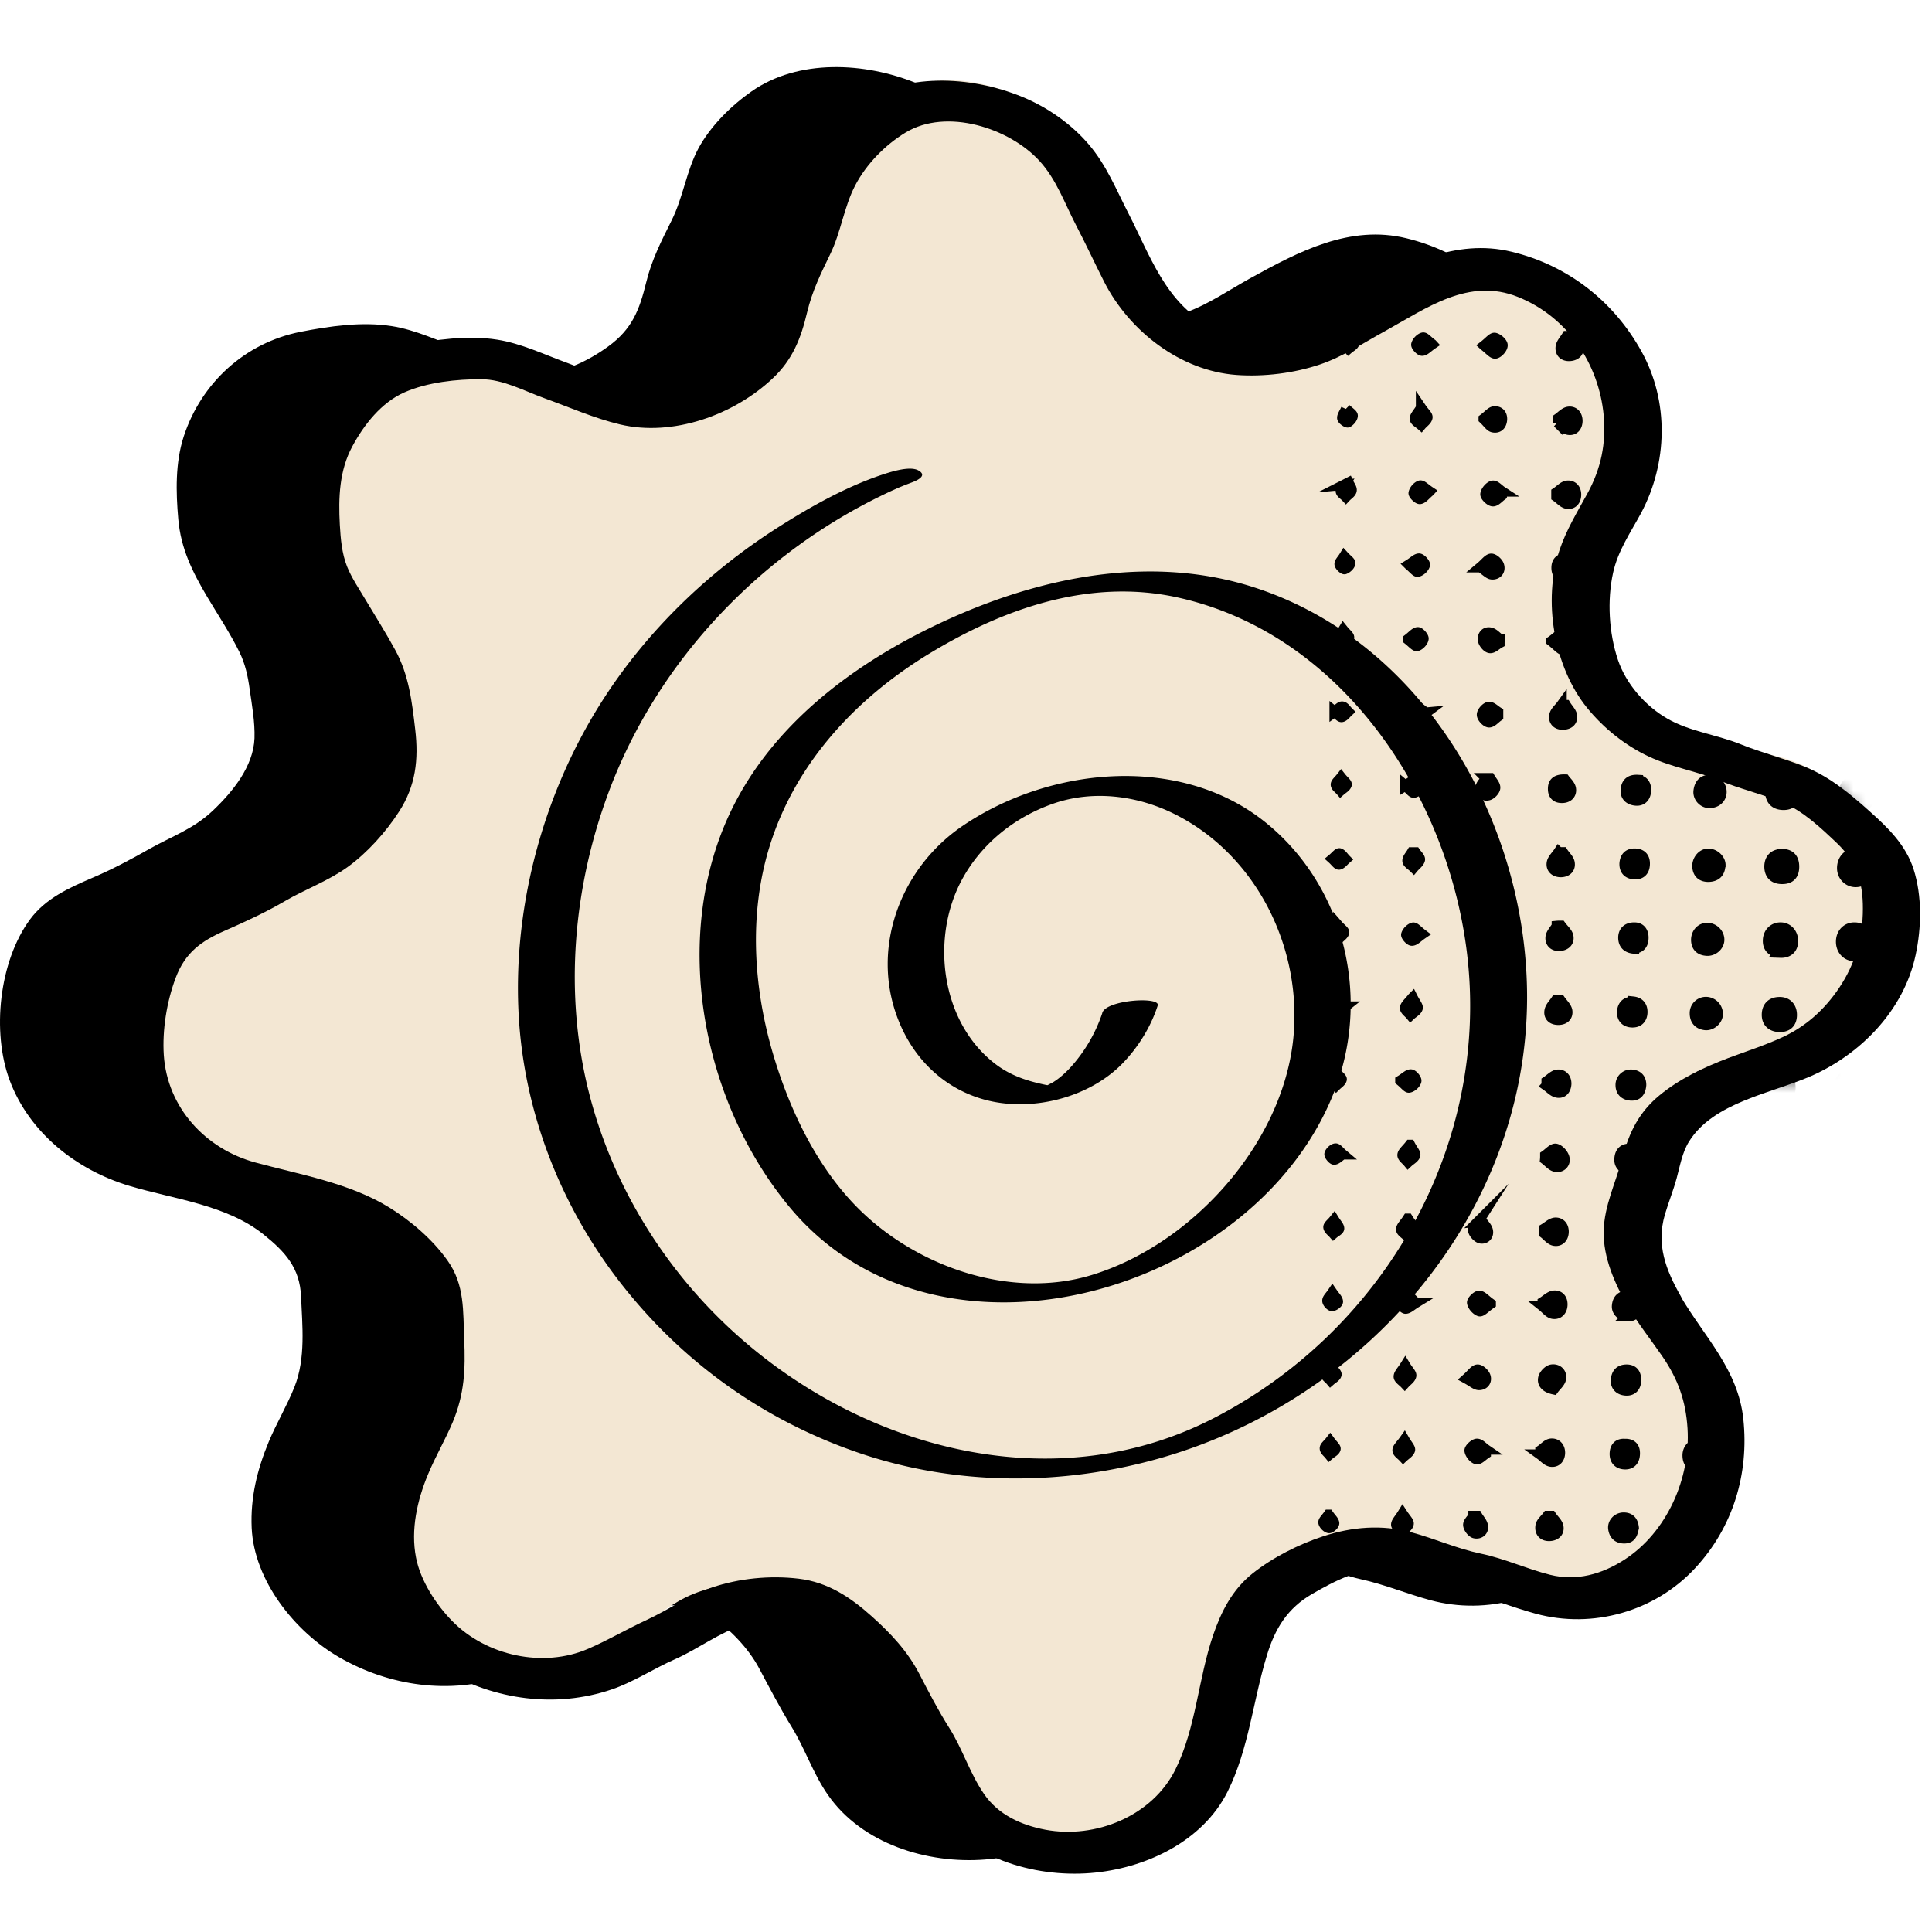
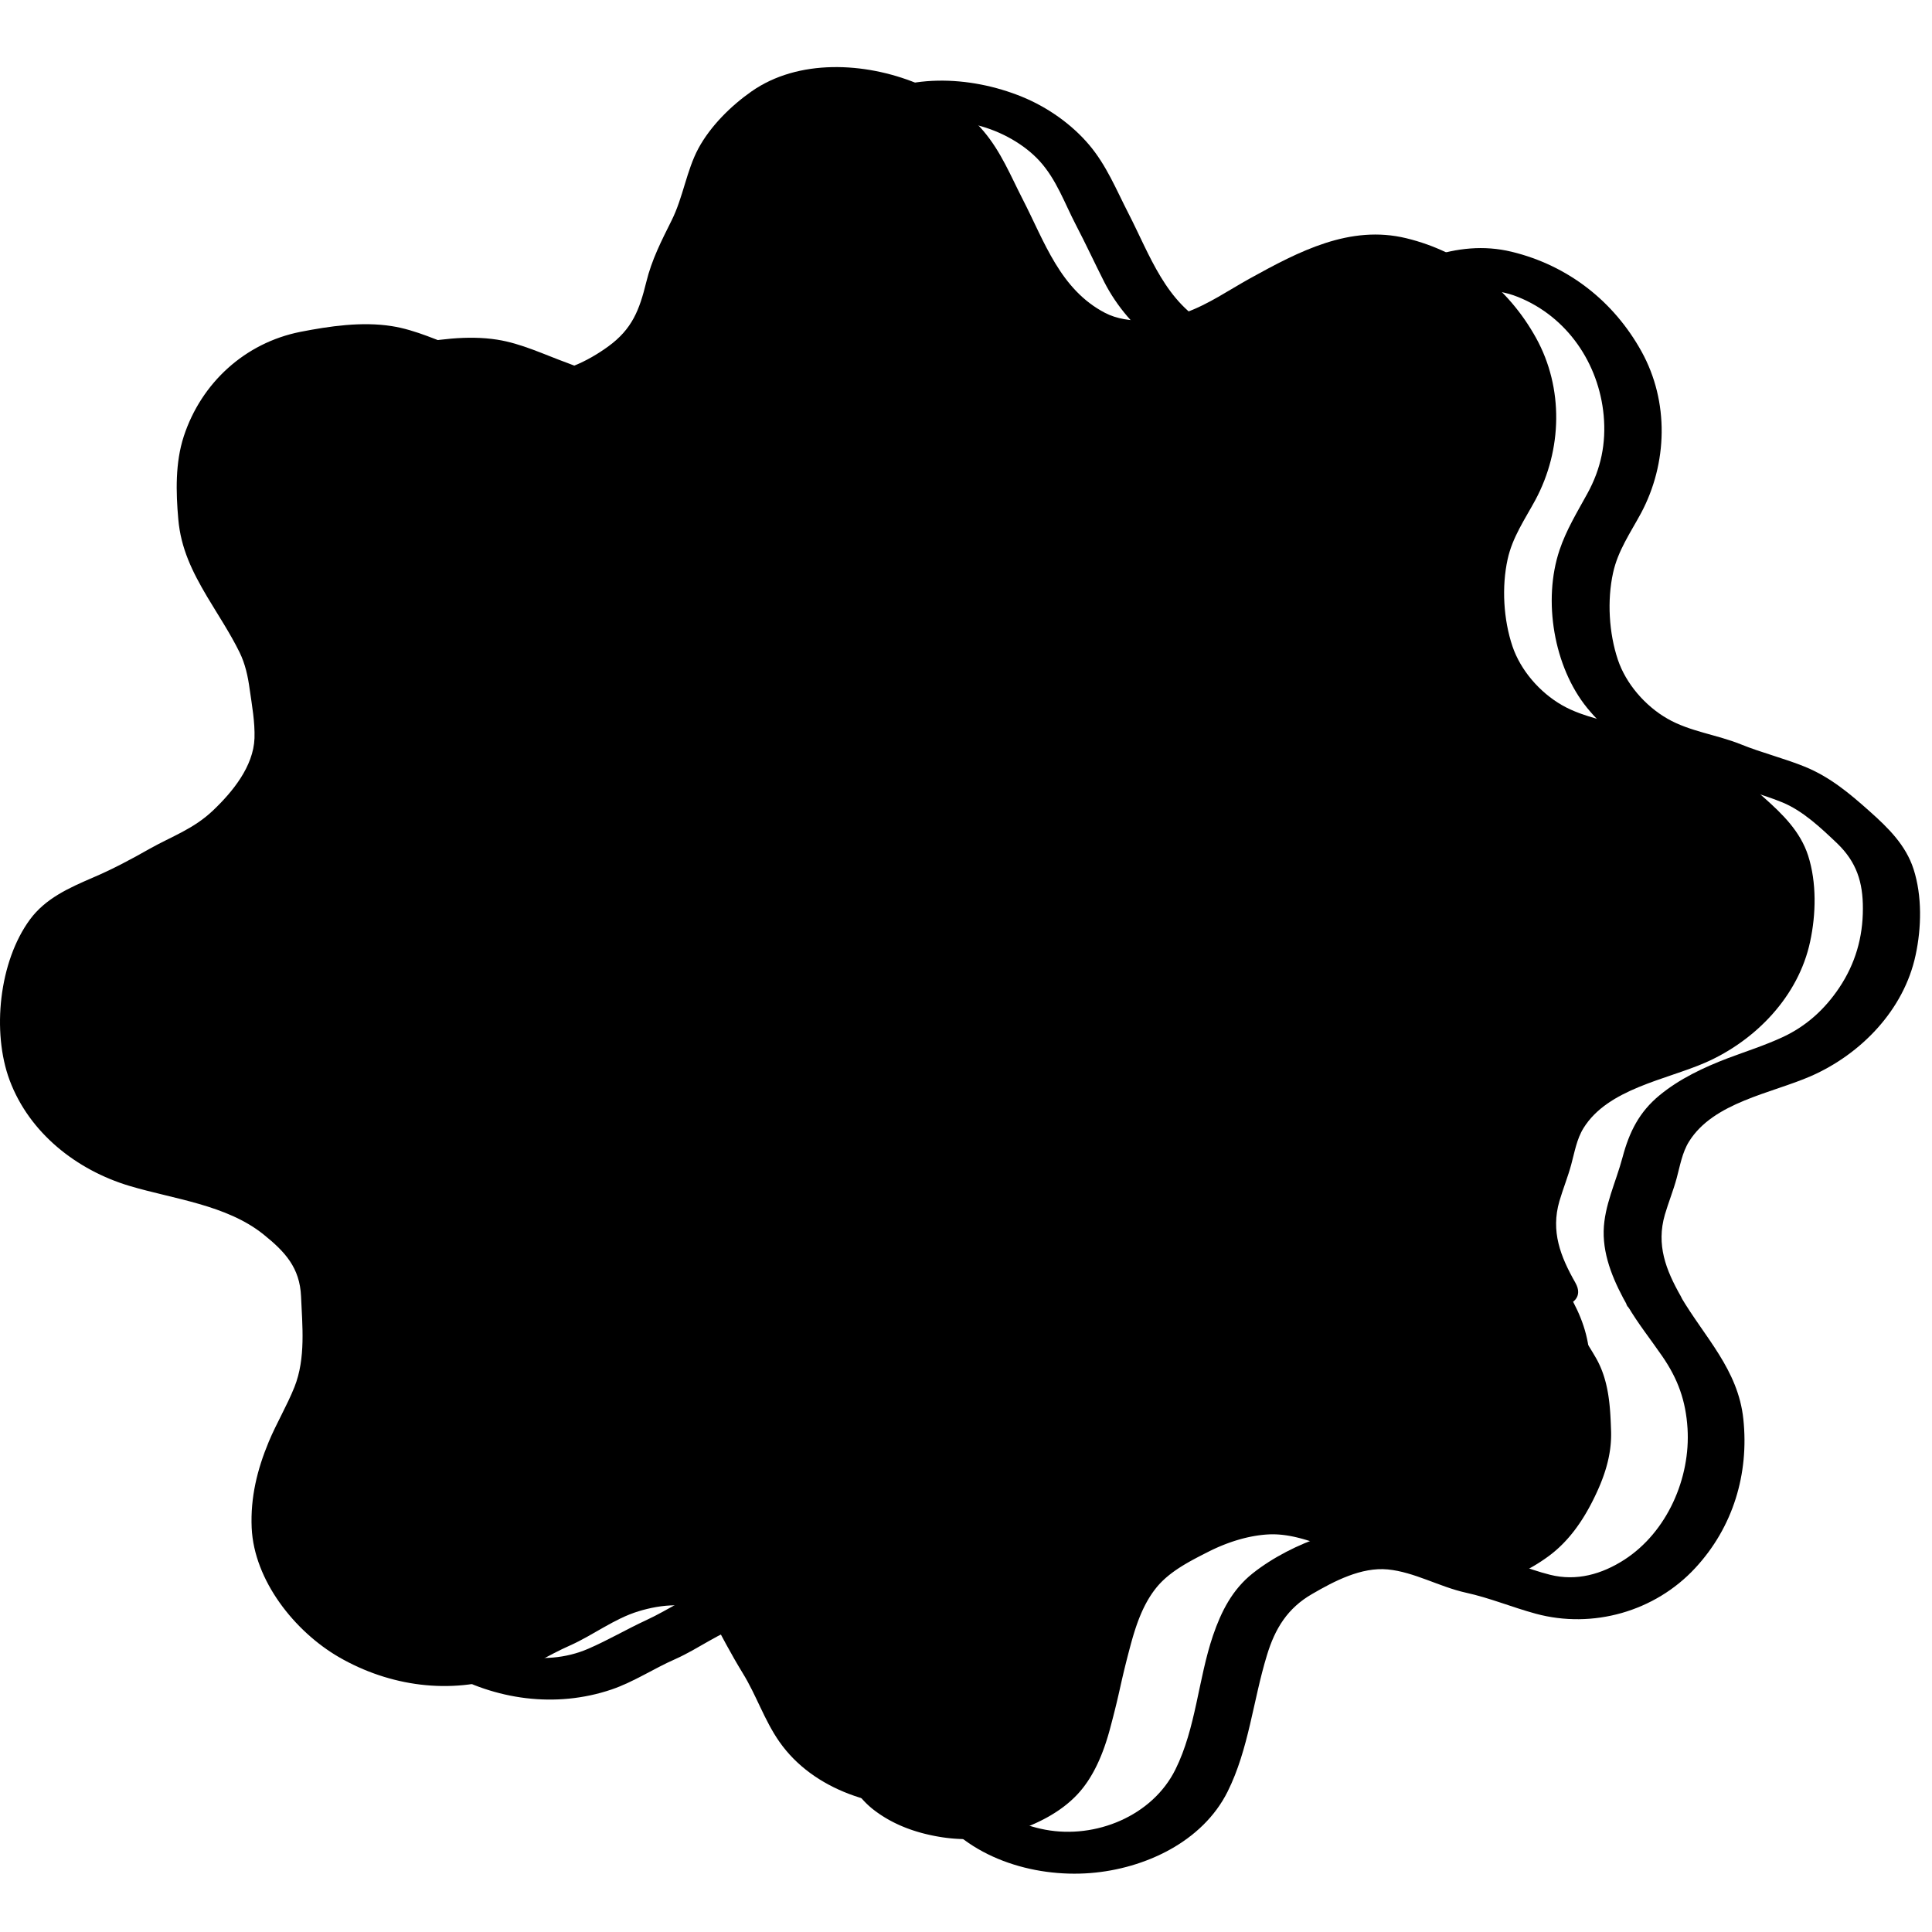
<svg xmlns="http://www.w3.org/2000/svg" width="160" height="160" fill="none">
  <path fill="#000" d="M128.265 106.63c1.756 3.022 2.144 2.789 3.9 5.822 1.1 1.911 1.189 4.1 1.256 6.011.077 2.089-.589 3.967-1.489 5.767s-2.067 3.466-3.711 4.666c-1.645 1.2-3.489 2.056-5.556 2.323-1.9.244-3.822-.289-5.878-1.078-3.266-1.245-3.466-.711-6.733-1.956-1.678-.633-3.333-1.2-5.011-1.111s-3.434.656-4.967 1.434-3.222 1.622-4.322 2.988c-1.1 1.367-1.678 3.078-2.145 4.823-.9 3.377-.766 3.411-1.666 6.789-.567 2.133-1.39 4.066-2.7 5.477-1.422 1.523-3.356 2.467-5.267 3.1-1.911.634-4.011.778-6.033.456s-3.967-1-5.611-2.278c-1.511-1.178-2.445-2.978-3.345-4.989-1.433-3.189-1.966-2.944-3.4-6.133-.733-1.645-1.655-3.022-2.9-4.145s-2.6-2.533-4.233-3.055-3.489-.211-5.233-.033c-1.745.177-3.145.933-4.7 1.833-3.023 1.755-3.223 1.4-6.256 3.144-1.911 1.1-3.889 1.3-5.811 1.367-2.089.078-3.967-.311-5.767-1.211s-3.544-2.011-4.744-3.667-2.434-3.489-2.69-5.555c-.244-1.9 0-4.156.79-6.223 1.244-3.266 1.622-3.122 2.866-6.388.634-1.678.5-3.367.4-5.045s.156-3.611-.622-5.144c-.778-1.534-2.233-2.678-3.589-3.778s-2.833-1.789-4.566-2.256c-3.378-.9-3.356-.966-6.734-1.866-2.133-.567-4.022-1.511-5.422-2.822-1.522-1.423-2.833-3.212-3.455-5.123-.623-1.91-.6-4.155-.278-6.166s.866-4.167 2.144-5.812c1.178-1.51 3.278-2.188 5.29-3.088 3.188-1.434 3.032-1.778 6.21-3.212 1.645-.733 2.945-1.855 4.067-3.1 1.122-1.244 2.255-2.7 2.778-4.333.522-1.633.166-3.378-.023-5.111s-.444-3.289-1.344-4.844c-1.756-3.023-1.789-3-3.544-6.023-1.1-1.91-1.178-4.01-1.245-5.922-.078-2.089.167-4.078 1.067-5.878s2.21-3.466 3.866-4.666 3.623-1.545 5.69-1.811c1.9-.245 3.944-.59 6.01.2 3.267 1.244 3.29 1.177 6.556 2.422 1.678.633 3.333 1.244 5.011 1.144s3.456-.655 4.978-1.433 3.011-1.811 4.111-3.178 1.267-3.089 1.733-4.822c.9-3.378 1.778-3.144 2.678-6.522.567-2.134 1.289-3.9 2.589-5.3 1.422-1.523 2.967-3 4.878-3.623 1.91-.622 4.089-.433 6.1-.122s3.833 1.1 5.489 2.378c1.51 1.178 2.766 2.711 3.677 4.722 1.434 3.19 1.656 3.09 3.09 6.267.733 1.644 1.655 3.111 2.9 4.222s2.8 2.167 4.433 2.7 3.4.289 5.144.1 3.178-.744 4.745-1.644c3.022-1.756 3.055-1.69 6.088-3.434 1.912-1.1 4.012-1.733 5.923-1.81 2.089-.078 4.111.744 5.911 1.655 1.8.91 3.166 2.444 4.366 4.089 1.2 1.644 2.045 3.378 2.3 5.455.245 1.9.389 3.978-.388 6.045-1.245 3.266-1.845 3.033-3.089 6.3-.634 1.678-.656 3.578-.556 5.255s.445 3.59 1.233 5.111c.789 1.523 2.112 2.845 3.467 3.934 1.356 1.089 2.967 1.633 4.711 2.089 3.378.9 3.245 1.377 6.622 2.277 2.134.567 3.712 1.534 5.112 2.845 1.522 1.422 3.333 2.744 3.966 4.644.634 1.9.578 4.19.256 6.2-.322 2.011-1.334 3.856-2.611 5.5a12.5 12.5 0 0 1-4.745 3.734c-3.189 1.433-3.322 1.144-6.5 2.577-1.644.734-3.233 1.778-4.355 3.023-1.123 1.244-1.367 3.233-1.889 4.866-.522 1.634-1.289 3.3-1.111 5.034s.922 3.322 1.822 4.877z" />
-   <path fill="#000" d="M126.076 107.052c.856 1.455 1.889 2.744 2.844 4.133 1.312 1.9 1.956 3.7 2.1 5.989.256 4.111-1.688 8.578-5.222 10.867-1.878 1.211-3.966 1.8-6.155 1.255-1.945-.489-3.767-1.344-5.745-1.755s-3.811-1.245-5.755-1.767c-2.434-.655-4.923-.455-7.3.333-2.034.667-4.167 1.745-5.845 3.078-1.678 1.334-2.6 3.156-3.278 5.145-1.222 3.6-1.41 7.666-3.11 11.089-1.912 3.855-6.612 5.766-10.767 4.988-2.011-.377-3.911-1.244-5.09-2.966-1.177-1.722-1.766-3.711-2.866-5.456-.922-1.455-1.678-2.922-2.478-4.466-.989-1.912-2.377-3.378-3.966-4.8-1.767-1.578-3.622-2.812-6.023-3.1s-4.955-.023-7.144.711c-1.956.655-3.633 1.866-5.489 2.722-1.611.744-3.178 1.667-4.8 2.367-3.722 1.622-8.444.588-11.266-2.289-1.345-1.367-2.634-3.356-3-5.256-.456-2.311.1-4.755.988-6.889.611-1.478 1.434-2.866 2.056-4.344.967-2.322 1.055-4.367.944-6.845-.1-2.344.056-4.511-1.377-6.522-1.223-1.733-3.034-3.289-4.834-4.4-3.266-2.022-7.389-2.722-11.077-3.722-4.134-1.122-7.3-4.544-7.59-8.9-.133-2.089.245-4.411.978-6.378.79-2.111 2.123-3.066 4.111-3.933 1.7-.745 3.356-1.511 4.956-2.445 1.7-.989 3.589-1.666 5.189-2.822 1.6-1.155 3.156-2.878 4.255-4.589 1.378-2.133 1.623-4.31 1.334-6.789-.267-2.3-.522-4.522-1.656-6.588-.766-1.412-1.633-2.778-2.455-4.156-.534-.9-1.145-1.789-1.534-2.756-.433-1.088-.533-2.31-.6-3.466-.122-2.222-.044-4.5 1.045-6.5.966-1.79 2.389-3.611 4.3-4.456 1.91-.844 4.344-1.1 6.378-1.089 1.788 0 3.566.978 5.233 1.578 2.067.745 4.111 1.656 6.255 2.167 4.378 1.033 9.423-.778 12.645-3.823 1.644-1.544 2.333-3.31 2.844-5.466.434-1.8 1.134-3.2 1.923-4.834.877-1.81 1.122-3.855 2.044-5.644s2.5-3.389 4.189-4.411c3.4-2.056 8.611-.378 11.111 2.378 1.389 1.533 2.056 3.477 3 5.289.811 1.555 1.544 3.144 2.333 4.7 2.078 4.077 6.3 7.366 10.945 7.71 2.278.167 4.8-.144 6.955-.877 1.9-.645 3.589-1.789 5.345-2.744 3.478-1.923 6.944-4.478 11.033-2.834 4.089 1.645 6.689 5.522 7.089 9.8.211 2.322-.222 4.422-1.344 6.467-.845 1.544-1.745 3-2.312 4.689-1.4 4.166-.477 9.678 2.289 13.078 1.367 1.677 3.134 3.1 5.1 4.022 1.967.922 3.956 1.2 5.867 1.989 1.7.7 3.5 1.11 5.2 1.81s3.178 2.1 4.544 3.4c1.589 1.534 2.134 3.2 2.123 5.412 0 2.378-.634 4.555-1.956 6.533-1.2 1.789-2.733 3.189-4.7 4.1-1.467.678-3 1.167-4.511 1.733-2.011.767-4.022 1.712-5.689 3.09s-2.489 3.022-3.044 5.11c-.556 2.09-1.523 4.012-1.567 6.123-.044 2.222.922 4.344 2 6.244s5.7 1.467 4.389-.844c-1.245-2.189-2.045-4.256-1.322-6.756.3-1.022.7-2 .977-3.022.278-1.022.456-2.122 1.023-3.033 2.022-3.256 6.822-3.99 10.1-5.423 4.144-1.822 7.7-5.477 8.666-10.022.489-2.267.545-4.889-.166-7.111-.645-2-2.1-3.422-3.634-4.789-1.655-1.478-3.266-2.833-5.344-3.689-1.745-.71-3.578-1.155-5.333-1.866-1.978-.8-4.223-1.056-6.078-2.123-1.856-1.066-3.434-2.9-4.1-4.877-.745-2.212-.9-4.923-.4-7.2.4-1.834 1.433-3.312 2.311-4.934 2.211-4.133 2.344-9.244.044-13.4-2.3-4.155-6.077-7.122-10.744-8.255s-8.878 1.078-12.978 3.344c-1.722.956-3.422 2.133-5.278 2.8-2.01.722-4.755 1.045-6.7.034-3.71-1.934-5-5.878-6.8-9.378-1.01-1.967-1.8-3.945-3.244-5.656s-3.467-3.133-5.578-3.989c-4.255-1.733-9.778-2.033-13.655.69-1.7 1.188-3.4 2.877-4.39 4.71-.988 1.834-1.266 4.056-2.221 5.967-.845 1.7-1.645 3.244-2.1 5.111-.567 2.311-1.167 3.889-3.156 5.333-1.678 1.223-4.022 2.378-6.145 2.2s-4.055-1.266-5.955-1.955-3.822-1.622-5.822-1.933c-2.467-.39-5.145 0-7.578.477-4.567.911-8.189 4.211-9.644 8.645-.712 2.177-.656 4.61-.456 6.866.211 2.434 1.167 4.356 2.389 6.423.9 1.51 1.9 3.01 2.678 4.589.477.966.7 2 .844 3.066.189 1.322.445 2.733.4 4.067-.089 2.333-1.811 4.433-3.433 5.978-1.623 1.544-3.423 2.144-5.256 3.177-1.544.878-3.089 1.7-4.733 2.4-1.934.834-3.878 1.7-5.167 3.445C-.08 79.619-.69 85.474.798 89.463c1.634 4.367 5.545 7.433 9.911 8.745 3.678 1.1 8.045 1.566 11.1 4.011 1.8 1.444 3.023 2.766 3.123 5.155s.4 5.111-.545 7.489c-.622 1.556-1.489 3-2.133 4.544-.956 2.3-1.522 4.612-1.411 7.123.2 4.366 3.566 8.589 7.233 10.711 4.178 2.411 9.2 3.122 13.833 1.555 1.834-.622 3.511-1.744 5.29-2.522 1.922-.855 3.666-2.222 5.677-2.833 1.845-.567 4.356-.867 5.978.333s3.1 2.667 4.033 4.422c.867 1.634 1.689 3.211 2.656 4.789 1.133 1.834 1.789 3.9 3.033 5.678 2.822 4.044 8.233 5.711 13 5.333 4.478-.355 9.278-2.577 11.356-6.744 1.755-3.522 2.11-7.556 3.255-11.289.667-2.211 1.711-3.911 3.745-5.078 1.833-1.066 4.077-2.244 6.266-2.033s4.289 1.444 6.456 1.922c1.989.433 3.833 1.211 5.8 1.745 4.711 1.277 9.866-.178 13.2-3.778 3.144-3.389 4.466-7.811 3.989-12.345-.434-4.1-3.2-6.766-5.189-10.144-.589-1.011-1.967-1.478-3.089-1.245-.933.2-1.9 1.078-1.3 2.1z" />
-   <path fill="#F3E7D3" d="M136.943 107.785c1.755 3.022 3.333 2.1 5.089 5.134 2.922 5.044.144 11.211-3.012 14.922-3.155 3.711-7.766 4.744-13.211 2.678-3.266-1.245-3.555-.489-6.822-1.723-6.867-2.6-14.544 1.623-16.433 8.711-.9 3.378-2.234 3.023-3.134 6.401-1.5 5.633-4.766 10.022-9.61 10.411-4.845.389-9.612-3.034-12-8.356-1.434-3.189-1.745-3.044-3.178-6.233-3.012-6.7-12.09-10.8-18.445-7.122-3.022 1.755-2.478 2.688-5.5 4.433-5.044 2.922-10.133 2.367-13.833-.778s-6.567-8.656-4.5-14.1c1.244-3.267 2.066-2.955 3.3-6.222 2.6-6.867-1.222-14.522-8.311-16.411-3.378-.9-3.5-.434-6.878-1.334-5.633-1.5-7.367-6.633-7.756-11.466-.389-4.834.234-10.756 5.545-13.145 3.189-1.433 3.355-1.066 6.533-2.5 6.7-3.01 10.978-11.377 7.3-17.733-1.755-3.022-3.555-1.978-5.3-5-2.922-5.044-2.689-11.8.456-15.5s9.61-4.578 15.055-2.5c3.267 1.244 2.79 2.5 6.056 3.744 6.866 2.6 16-2.288 17.9-9.388.9-3.378-.2-3.667.7-7.045 1.5-5.633 6.033-10.611 10.878-11s11.722 3.067 14.122 8.378c1.433 3.189-.078 3.866 1.355 7.055 3.011 6.7 10.123 7.9 16.478 4.223 3.022-1.756 4.556.889 7.578-.856 5.044-2.922 10.078-3.267 13.778-.122s5.933 8.844 3.855 14.289c-1.244 3.266-1.489 3.177-2.722 6.444-2.6 6.867 1.222 13.622 8.311 15.511 3.378.9 3.556.234 6.933 1.134 5.634 1.5 8.945 7.5 9.334 12.344s-1.745 11.656-7.056 14.045c-3.189 1.433-4.555-1.6-7.733-.167-6.7 3.011-8.789 12.522-5.122 18.878z" />
+   <path fill="#000" d="M126.076 107.052c.856 1.455 1.889 2.744 2.844 4.133 1.312 1.9 1.956 3.7 2.1 5.989.256 4.111-1.688 8.578-5.222 10.867-1.878 1.211-3.966 1.8-6.155 1.255-1.945-.489-3.767-1.344-5.745-1.755s-3.811-1.245-5.755-1.767c-2.434-.655-4.923-.455-7.3.333-2.034.667-4.167 1.745-5.845 3.078-1.678 1.334-2.6 3.156-3.278 5.145-1.222 3.6-1.41 7.666-3.11 11.089-1.912 3.855-6.612 5.766-10.767 4.988-2.011-.377-3.911-1.244-5.09-2.966-1.177-1.722-1.766-3.711-2.866-5.456-.922-1.455-1.678-2.922-2.478-4.466-.989-1.912-2.377-3.378-3.966-4.8-1.767-1.578-3.622-2.812-6.023-3.1s-4.955-.023-7.144.711c-1.956.655-3.633 1.866-5.489 2.722-1.611.744-3.178 1.667-4.8 2.367-3.722 1.622-8.444.588-11.266-2.289-1.345-1.367-2.634-3.356-3-5.256-.456-2.311.1-4.755.988-6.889.611-1.478 1.434-2.866 2.056-4.344.967-2.322 1.055-4.367.944-6.845-.1-2.344.056-4.511-1.377-6.522-1.223-1.733-3.034-3.289-4.834-4.4-3.266-2.022-7.389-2.722-11.077-3.722-4.134-1.122-7.3-4.544-7.59-8.9-.133-2.089.245-4.411.978-6.378.79-2.111 2.123-3.066 4.111-3.933 1.7-.745 3.356-1.511 4.956-2.445 1.7-.989 3.589-1.666 5.189-2.822 1.6-1.155 3.156-2.878 4.255-4.589 1.378-2.133 1.623-4.31 1.334-6.789-.267-2.3-.522-4.522-1.656-6.588-.766-1.412-1.633-2.778-2.455-4.156-.534-.9-1.145-1.789-1.534-2.756-.433-1.088-.533-2.31-.6-3.466-.122-2.222-.044-4.5 1.045-6.5.966-1.79 2.389-3.611 4.3-4.456 1.91-.844 4.344-1.1 6.378-1.089 1.788 0 3.566.978 5.233 1.578 2.067.745 4.111 1.656 6.255 2.167 4.378 1.033 9.423-.778 12.645-3.823 1.644-1.544 2.333-3.31 2.844-5.466.434-1.8 1.134-3.2 1.923-4.834.877-1.81 1.122-3.855 2.044-5.644s2.5-3.389 4.189-4.411c3.4-2.056 8.611-.378 11.111 2.378 1.389 1.533 2.056 3.477 3 5.289.811 1.555 1.544 3.144 2.333 4.7 2.078 4.077 6.3 7.366 10.945 7.71 2.278.167 4.8-.144 6.955-.877 1.9-.645 3.589-1.789 5.345-2.744 3.478-1.923 6.944-4.478 11.033-2.834 4.089 1.645 6.689 5.522 7.089 9.8.211 2.322-.222 4.422-1.344 6.467-.845 1.544-1.745 3-2.312 4.689-1.4 4.166-.477 9.678 2.289 13.078 1.367 1.677 3.134 3.1 5.1 4.022 1.967.922 3.956 1.2 5.867 1.989 1.7.7 3.5 1.11 5.2 1.81s3.178 2.1 4.544 3.4c1.589 1.534 2.134 3.2 2.123 5.412 0 2.378-.634 4.555-1.956 6.533-1.2 1.789-2.733 3.189-4.7 4.1-1.467.678-3 1.167-4.511 1.733-2.011.767-4.022 1.712-5.689 3.09s-2.489 3.022-3.044 5.11c-.556 2.09-1.523 4.012-1.567 6.123-.044 2.222.922 4.344 2 6.244s5.7 1.467 4.389-.844c-1.245-2.189-2.045-4.256-1.322-6.756.3-1.022.7-2 .977-3.022.278-1.022.456-2.122 1.023-3.033 2.022-3.256 6.822-3.99 10.1-5.423 4.144-1.822 7.7-5.477 8.666-10.022.489-2.267.545-4.889-.166-7.111-.645-2-2.1-3.422-3.634-4.789-1.655-1.478-3.266-2.833-5.344-3.689-1.745-.71-3.578-1.155-5.333-1.866-1.978-.8-4.223-1.056-6.078-2.123-1.856-1.066-3.434-2.9-4.1-4.877-.745-2.212-.9-4.923-.4-7.2.4-1.834 1.433-3.312 2.311-4.934 2.211-4.133 2.344-9.244.044-13.4-2.3-4.155-6.077-7.122-10.744-8.255s-8.878 1.078-12.978 3.344c-1.722.956-3.422 2.133-5.278 2.8-2.01.722-4.755 1.045-6.7.034-3.71-1.934-5-5.878-6.8-9.378-1.01-1.967-1.8-3.945-3.244-5.656s-3.467-3.133-5.578-3.989c-4.255-1.733-9.778-2.033-13.655.69-1.7 1.188-3.4 2.877-4.39 4.71-.988 1.834-1.266 4.056-2.221 5.967-.845 1.7-1.645 3.244-2.1 5.111-.567 2.311-1.167 3.889-3.156 5.333-1.678 1.223-4.022 2.378-6.145 2.2s-4.055-1.266-5.955-1.955-3.822-1.622-5.822-1.933c-2.467-.39-5.145 0-7.578.477-4.567.911-8.189 4.211-9.644 8.645-.712 2.177-.656 4.61-.456 6.866.211 2.434 1.167 4.356 2.389 6.423.9 1.51 1.9 3.01 2.678 4.589.477.966.7 2 .844 3.066.189 1.322.445 2.733.4 4.067-.089 2.333-1.811 4.433-3.433 5.978-1.623 1.544-3.423 2.144-5.256 3.177-1.544.878-3.089 1.7-4.733 2.4-1.934.834-3.878 1.7-5.167 3.445C-.08 79.619-.69 85.474.798 89.463c1.634 4.367 5.545 7.433 9.911 8.745 3.678 1.1 8.045 1.566 11.1 4.011 1.8 1.444 3.023 2.766 3.123 5.155s.4 5.111-.545 7.489c-.622 1.556-1.489 3-2.133 4.544-.956 2.3-1.522 4.612-1.411 7.123.2 4.366 3.566 8.589 7.233 10.711 4.178 2.411 9.2 3.122 13.833 1.555 1.834-.622 3.511-1.744 5.29-2.522 1.922-.855 3.666-2.222 5.677-2.833 1.845-.567 4.356-.867 5.978.333c.867 1.634 1.689 3.211 2.656 4.789 1.133 1.834 1.789 3.9 3.033 5.678 2.822 4.044 8.233 5.711 13 5.333 4.478-.355 9.278-2.577 11.356-6.744 1.755-3.522 2.11-7.556 3.255-11.289.667-2.211 1.711-3.911 3.745-5.078 1.833-1.066 4.077-2.244 6.266-2.033s4.289 1.444 6.456 1.922c1.989.433 3.833 1.211 5.8 1.745 4.711 1.277 9.866-.178 13.2-3.778 3.144-3.389 4.466-7.811 3.989-12.345-.434-4.1-3.2-6.766-5.189-10.144-.589-1.011-1.967-1.478-3.089-1.245-.933.2-1.9 1.078-1.3 2.1z" />
  <mask id="a" width="145" height="149" x="12" y="6" maskUnits="userSpaceOnUse" style="mask-type:luminance">
    <path fill="#fff" d="M136.943 107.785c1.755 3.022 3.333 2.1 5.089 5.134 2.922 5.044.144 11.211-3.012 14.922-3.155 3.711-7.766 4.744-13.211 2.678-3.266-1.245-3.555-.489-6.822-1.723-6.867-2.6-14.544 1.623-16.433 8.711-.9 3.378-2.234 3.023-3.134 6.401-1.5 5.633-4.766 10.022-9.61 10.411-4.845.389-9.612-3.034-12-8.356-1.434-3.189-1.745-3.044-3.178-6.233-3.012-6.7-12.09-10.8-18.445-7.122-3.022 1.755-2.478 2.688-5.5 4.433-5.044 2.922-10.133 2.367-13.833-.778s-6.567-8.656-4.5-14.1c1.244-3.267 2.066-2.955 3.3-6.222 2.6-6.867-1.222-14.522-8.311-16.411-3.378-.9-3.5-.434-6.878-1.334-5.633-1.5-7.367-6.633-7.756-11.466-.389-4.834.234-10.756 5.545-13.145 3.189-1.433 3.355-1.066 6.533-2.5 6.7-3.01 10.978-11.377 7.3-17.733-1.755-3.022-3.555-1.978-5.3-5-2.922-5.044-2.689-11.8.456-15.5s9.61-4.578 15.055-2.5c3.267 1.244 2.79 2.5 6.056 3.744 6.866 2.6 16-2.288 17.9-9.388.9-3.378-.2-3.667.7-7.045 1.5-5.633 6.033-10.611 10.878-11s11.722 3.067 14.122 8.378c1.433 3.189-.078 3.866 1.355 7.055 3.011 6.7 10.123 7.9 16.478 4.223 3.022-1.756 4.556.889 7.578-.856 5.044-2.922 10.078-3.267 13.778-.122s5.933 8.844 3.855 14.289c-1.244 3.266-1.489 3.177-2.722 6.444-2.6 6.867 1.222 13.622 8.311 15.511 3.378.9 3.556.234 6.933 1.134 5.634 1.5 8.945 7.5 9.334 12.344s-1.745 11.656-7.056 14.045c-3.189 1.433-4.555-1.6-7.733-.167-6.7 3.011-8.789 12.522-5.122 18.878z" />
  </mask>
  <g fill="#000" stroke="#000" stroke-miterlimit="10" stroke-width=".86" mask="url(#a)">
-     <path d="M158.498 150.052c-.7-.011-1.266.555-1.278 1.267 0 .644.645 1.255 1.323 1.255.633 0 1.144-.578 1.166-1.3.011-.711-.477-1.2-1.2-1.222zM159.809 145.241c.012-.689-.577-1.289-1.244-1.278-.633.011-1.244.667-1.244 1.322 0 .611.688 1.256 1.311 1.245.622-.011 1.166-.611 1.177-1.289ZM155.809 10.841c0-.656-.444-1.167-1.055-1.189-.656-.022-1.145.478-1.156 1.178-.011.666.445 1.155 1.067 1.166.689.023 1.133-.444 1.144-1.155ZM154.554 24.163c.644-.011 1.066-.478 1.055-1.167 0-.7-.489-1.2-1.155-1.166-.634.022-1.089.555-1.056 1.255.022.667.478 1.09 1.156 1.078ZM153.598 76.819c-.633-.012-1.1.455-1.122 1.122-.022.7.445 1.222 1.089 1.233.622 0 1.111-.489 1.122-1.133.011-.722-.422-1.211-1.089-1.222ZM152.154 96.263c-.023.667.411 1.167 1.044 1.2.645.033 1.145-.433 1.167-1.078.033-.722-.4-1.244-1.045-1.278-.644-.033-1.155.467-1.177 1.145zM153.165 103.574c.666 0 1.1-.433 1.111-1.111 0-.711-.456-1.222-1.111-1.222-.667 0-1.111.478-1.111 1.211 0 .667.444 1.122 1.111 1.122ZM155.087 53.597c.011-.734-.4-1.2-1.089-1.2-.655 0-1.1.444-1.122 1.122s.478 1.222 1.111 1.222 1.089-.467 1.1-1.145ZM153.509 82.952c-.655-.022-1.144.478-1.144 1.189 0 .644.422 1.11 1.033 1.144.7.034 1.156-.41 1.178-1.144.022-.678-.422-1.178-1.067-1.19ZM151.743 120.685c-.023.634.444 1.189 1.044 1.234s1.167-.512 1.178-1.178c.011-.678-.478-1.211-1.111-1.222-.589 0-1.089.511-1.111 1.166ZM153.443 151.219c.022-.667-.434-1.178-1.067-1.212-.633-.022-1.156.523-1.156 1.2 0 .656.467 1.145 1.123 1.145.677 0 1.077-.422 1.1-1.145zM152.432 143.974c-.623 0-1.078.478-1.1 1.167-.023.678.422 1.155 1.077 1.166.678.023 1.145-.466 1.145-1.177 0-.645-.489-1.145-1.122-1.156ZM153.743 132.874c0-.689-.423-1.133-1.078-1.155-.667-.022-1.134.478-1.134 1.178 0 .655.456 1.144 1.089 1.155.656.011 1.123-.467 1.123-1.189zM152.787 125.674c-.667-.011-1.144.478-1.144 1.178 0 .667.433 1.144 1.077 1.167.656.022 1.123-.456 1.145-1.167.011-.656-.445-1.167-1.078-1.178ZM154.054 114.585c0-.733-.4-1.155-1.078-1.155-.7 0-1.144.466-1.133 1.2.011.655.511 1.166 1.133 1.144.645-.022 1.089-.5 1.078-1.178zM154.476 90.163c.011-.667-.433-1.144-1.089-1.167-.644-.022-1.1.434-1.133 1.134s.444 1.2 1.133 1.2c.645 0 1.067-.445 1.089-1.167ZM154.776 71.896c0-.677-.422-1.189-1.022-1.222-.678-.033-1.189.489-1.189 1.222 0 .645.5 1.145 1.111 1.145.644 0 1.089-.467 1.1-1.145ZM154.898 65.674c-.022-.644-.522-1.133-1.155-1.11-.634.022-1.1.577-1.067 1.277.033.633.489 1.067 1.122 1.056.667 0 1.122-.512 1.1-1.223ZM154.643 15.785c-.622-.022-1.1.445-1.134 1.111-.033.734.389 1.212 1.067 1.234.667.011 1.133-.433 1.145-1.089.011-.722-.412-1.211-1.078-1.245zM155.209 47.419c0-.656-.455-1.156-1.089-1.167-.666 0-1.133.489-1.133 1.2 0 .667.456 1.144 1.089 1.156.655 0 1.122-.49 1.133-1.19ZM151.954 108.43c-.022.689.389 1.166 1.055 1.189.689.022 1.156-.445 1.167-1.167.011-.656-.478-1.178-1.1-1.178-.644 0-1.089.456-1.122 1.156ZM154.998 59.752c.022-.7-.444-1.244-1.089-1.244-.611 0-1.1.5-1.122 1.155-.022.667.422 1.167 1.056 1.2.622.034 1.133-.455 1.155-1.111ZM154.243 42.552c.644-.011 1.066-.478 1.055-1.178 0-.711-.466-1.178-1.155-1.156-.645.023-1.089.545-1.056 1.256.034.667.489 1.089 1.156 1.078ZM154.332 34.074c-.634-.022-1.145.522-1.145 1.2 0 .656.411 1.111 1.034 1.133.666.034 1.144-.41 1.177-1.077.034-.711-.411-1.245-1.066-1.267zM152.543 137.852c-.645 0-1.089.455-1.1 1.144-.012.678.433 1.178 1.066 1.189.645.011 1.134-.466 1.145-1.122 0-.733-.423-1.211-1.111-1.222zM154.432 27.963c-.645-.033-1.112.422-1.156 1.111-.033.667.456 1.211 1.122 1.223.622.022 1.067-.456 1.1-1.156.022-.667-.411-1.156-1.078-1.178zM149.609 10.763c0-.666-.333-1.044-.966-1.067-.667-.022-1.067.367-1.067 1.045 0 .644.355 1 1.022 1.011.656.011 1-.322 1.011-1zM148.009 48.352c.667 0 1-.333 1-1.011 0-.611-.4-1.022-1.011-1.033-.633 0-1.055.4-1.044 1 .011.7.355 1.033 1.066 1.044zM147.209 95.163c-.677-.022-1.044.322-1.089 1.011-.033.622.345 1.022.989 1.045.611.022 1.011-.322 1.056-.911.044-.69-.322-1.134-.956-1.156zM147.565 70.74c-.644 0-1.011.379-1.022 1.012 0 .678.378 1.044 1.066 1.033.656 0 .978-.355.967-1.044-.011-.667-.355-1.011-1.011-1.011zM146.543 131.763c-.678 0-1.045.378-1.034 1.078 0 .644.345.956 1.067.967.678 0 .978-.311.967-1.023 0-.688-.334-1.011-1-1.011zM146.598 125.719c-.589.011-1.011.411-1 .978 0 .711.389 1.088 1.123 1.077.633 0 .966-.389.944-1.066-.022-.623-.433-1-1.067-.978zM147.976 54.496c.578-.01.922-.41.911-1.033-.022-.711-.389-1.056-1.078-1.033-.644.033-.977.4-.955 1.078.011.644.422 1.01 1.122.988ZM148.076 102.374c0-.655-.422-1.111-1.033-1.1-.6 0-1.023.433-1.034 1.033 0 .634.422 1.056 1.089 1.056.567 0 .978-.411.978-.989ZM146.254 152.108c.722 0 .966-.223.978-.934.011-.722-.345-1.122-.989-1.122-.656 0-1.056.411-1.045 1.089 0 .655.345.955 1.056.967ZM147.454 138.974c0-.655-.434-1.122-1.034-1.122-.622 0-1.055.467-1.044 1.122 0 .6.444.978 1.089.978.622 0 .978-.355.989-.978ZM148.52 17.874c.623 0 .989-.344 1-.944.012-.667-.4-1.122-1.022-1.122-.633 0-1.055.444-1.044 1.1 0 .622.378.955 1.078.966zM148.32 30.063c.645 0 .978-.344.978-1.033 0-.634-.389-1.022-1.011-1.022-.633 0-1.011.389-1.022 1.022 0 .7.333 1.033 1.055 1.033ZM147.298 91.085c.656 0 .978-.333.978-1.033 0-.622-.4-1.022-1.022-1.022s-1.022.4-1.022 1.022c0 .711.322 1.022 1.066 1.033ZM146.865 113.463c-.689-.011-1.056.356-1.044 1.056 0 .622.388.977 1.044.989.611 0 .989-.345 1-.934 0-.722-.322-1.1-.989-1.111zM146.331 146.074c.634.011.989-.311 1.023-.922.033-.678-.367-1.122-.989-1.133-.645 0-1.056.366-1.078.977-.022.656.378 1.056 1.056 1.078zM147.343 85.041c.666.022 1.033-.322 1.044-.967.011-.633-.367-1.066-.955-1.078-.689-.022-1.089.356-1.1 1.023-.012.622.377 1 1.022 1.022zM147.676 66.652c.655.011 1.011-.333 1.011-1 0-.622-.4-1.044-1-1.056-.622-.01-1.067.4-1.067.99 0 .666.378 1.055 1.067 1.066zM149.109 41.33c0-.633-.389-1.067-.966-1.078-.667-.022-1.089.389-1.089 1.033 0 .634.377 1.012 1.022 1.023.644.022 1.033-.356 1.044-.978zM148.409 21.852c-.622 0-1.044.4-1.055 1.022-.011.634.433 1.078 1.089 1.067.577 0 .977-.422.966-1.022 0-.634-.411-1.067-1-1.078zM146.92 109.374c.678.022 1.012-.289 1.034-.955.022-.623-.367-1.067-.956-1.078-.633-.022-1.078.355-1.1.955-.022.678.334 1.067 1.011 1.089zM147.454 78.896c.622.023 1.011-.322 1.033-.91.022-.645-.4-1.145-.989-1.167-.611-.023-1.066.433-1.077 1.066-.023.611.366.978 1.044 1zM146.798 121.652c.6 0 .967-.367.967-.978 0-.6-.422-1.089-.967-1.111-.6-.022-1.078.444-1.1 1.067-.011.611.422 1.033 1.1 1.033zM147.765 60.608c.633.01 1-.311 1.033-.923.034-.644-.411-1.133-1.022-1.133-.622 0-1.022.411-1.044 1.044-.011.645.355 1 1.033 1.012ZM148.209 36.163c.622 0 .989-.333.989-.944 0-.678-.378-1.1-1.011-1.1-.656 0-1.022.377-1.022 1.066 0 .634.355.956 1.044.967zM141.754 114.474c.022-.522-.445-1-.978-1.022-.511-.011-.9.389-.911.967 0 .577.311.911.867.911.544 0 .989-.211 1.022-.867zM141.809 46.285c-.488.067-.777.4-.822.945-.033.555.378.989.9.978.578-.011.989-.39.989-.911 0-.534-.467-1-1.078-1.012zM142.476 71.63c0-.478-.522-.956-1.044-.922-.478.022-.878.522-.856 1.055.033.589.389.856.933.844.578-.022.934-.31.956-.966zM141.398 76.852c-.5-.011-.911.4-.922.967 0 .578.311.877.878.91.522.034 1-.388 1.022-.866.022-.533-.433-1-.978-1.011ZM141.82 52.419c-.5-.023-.911.389-.922.955 0 .567.267.9.845.922.555.023 1.011-.355 1.033-.844.022-.522-.433-1.011-.967-1.033zM143.087 35.13a1 1 0 0 0-.978-1.011c-.522 0-.9.389-.911.977 0 .59.334.878.889.912.556.033 1-.367 1.011-.878zM140.376 137.874c-.5-.022-.922.389-.933.956-.022.589.3.877.855.922.545.044 1.023-.356 1.045-.833.022-.512-.456-1.023-.956-1.045zM139.554 132.763c0 .489.3.811.855.867.534.055 1.011-.345 1.034-.845.033-.577-.423-1.044-1.012-1.044-.466 0-.855.422-.866 1.022zM140.443 125.707c-.478.067-.767.4-.789.945s.422 1 .922.955c.556-.044.967-.288.967-.922 0-.544-.467-.989-1.1-.978ZM141.854 108.285a.953.953 0 0 0-1.034-.944c-.577.033-.844.4-.855.944 0 .578.378.978.922.934.556-.045.945-.3.956-.934zM141.72 58.552c-.533-.011-.944.4-.933.956s.3.9.867.933c.544.033.989-.355 1.011-.867.022-.533-.422-1.022-.956-1.033zM139.332 144.997c.044.477.255.866.844.911.544.044 1.011-.334 1.044-.834a.98.98 0 0 0-.911-1.055c-.522-.045-.944.355-.966.978zM141.954 102.252c0-.522-.489-.978-1.011-.967-.489.011-.911.478-.889 1.023.022.588.4.844.933.866.511.022.978-.422.978-.911zM141.321 82.985a.91.91 0 0 0-.956.934c0 .544.289.9.856.966.5.056 1-.389 1.033-.855a.986.986 0 0 0-.933-1.045ZM140.698 119.585c-.522-.022-.933.378-.933.945 0 .566.278.9.844.944.523.045 1-.366 1.023-.844a1 1 0 0 0-.934-1.045ZM143.498 10.697c0-.523-.466-1.023-.989-1.023-.489 0-.9.456-.9 1 0 .59.323.878.878.9.567.023 1-.366 1-.877zM143.398 16.852c.011-.556-.4-1-.955-1.011-.5-.011-.923.389-.934.944 0 .578.322.878.867.934.511.055 1.011-.39 1.022-.856zM142.565 65.608a.984.984 0 0 0-.967-1.012c-.589 0-.855.378-.922.9-.067.523.367.99.878 1 .566 0 .989-.355 1.011-.877zM141.109 95.141c-.488-.022-.922.4-.933.956-.011.566.267.9.845.933.588.033 1.011-.322 1.033-.834.022-.544-.411-1.033-.945-1.055ZM141.387 22.93c.045.489.356.789.911.822.534.033 1-.389 1-.889 0-.522-.466-.989-.989-1-.5 0-.9.433-.922 1.056zM142.009 40.252c-.533 0-.944.456-.911 1.055.034.556.389.8.889.834.534.044.989-.389 1-.878 0-.544-.433-1.011-.978-1.011ZM140.098 150.063c-.489 0-.866.467-.844 1.034.011.522.411.911.922.855.533-.055.967-.278.956-.933-.011-.545-.467-.967-1.023-.956zM142.221 27.985c-.512-.022-.889.378-.912.978-.011.578.256.889.845.9.622.011 1-.3 1.022-.844a.97.97 0 0 0-.955-1.023zM141.165 89.03c-.522 0-.9.444-.889 1.01.022.59.356.856.922.856.611 0 .967-.366.945-.933a.98.98 0 0 0-.978-.933ZM136.387 21.852c-.689-.022-.978.3-1.011.822-.033.545.278.845.822.878.589.033.811-.344.834-.856.022-.51-.256-.8-.645-.844ZM136.009 46.252c-.833.055-1.077.433-1.044.922.033.545.4.845.978.8.589-.055.766-.533.655-.966-.078-.323-.444-.59-.589-.756ZM135.265 28.83c0 .5.433.922.922.878.511-.045.745-.39.745-.867 0-.522-.245-.867-.823-.856-.544 0-.822.312-.855.856zM135.909 89.852c0-.478-.233-.789-.744-.845a.845.845 0 0 0-.945.845c0 .544.334.833.845.867.567.033.8-.323.844-.867ZM135.576 10.485c-.011.612.344.867.833.89.522.021.834-.278.834-.845 0-.545-.278-.856-.823-.856s-.811.323-.844.811ZM135.987 40.219c-.611.01-.911.31-.922.844 0 .545.333.867.844.867.534 0 .811-.334.811-.889 0-.533-.288-.789-.733-.822ZM135.643 64.597c-.734-.045-.967.344-1 .833-.045.555.355.833.855.866.523.034.789-.333.811-.81.034-.534-.244-.856-.666-.878zM135.798 95.963c-.022-.555-.289-.822-.855-.822-.6 0-.8.389-.823.866-.022.545.389.823.878.834.556.022.767-.389.8-.878ZM134.131 144.008c-.588 0-.811.366-.822.866-.022.567.378.822.878.834.522 0 .778-.356.789-.845.011-.533-.267-.855-.845-.855ZM134.809 101.252c-.444 0-.744.3-.766.822-.034.533.255.856.8.878.555.022.833-.278.855-.811.022-.545-.222-.856-.889-.878zM135.176 132.585c.011-.566-.278-.833-.822-.844-.545 0-.834.3-.845.833-.011.567.345.845.845.856.522.011.822-.3.822-.856zM135.298 126.53c-.055-.522-.289-.834-.811-.845-.511-.011-.933.411-.878.9.067.511.367.811.9.811.623 0 .689-.455.789-.866ZM133.821 114.363c.011.511.388.778.877.789s.778-.311.789-.822c.011-.523-.189-.889-.766-.9-.578 0-.867.311-.9.933ZM134.82 109.008c.612 0 .745-.423.767-.9.011-.511-.278-.789-.789-.8-.555 0-.833.322-.878.822-.055.478.389.878.912.867zM134.876 150.908c0-.578-.289-.878-.833-.878-.545 0-.845.344-.845.855 0 .534.345.834.856.856.566.022.789-.345.822-.833ZM137.198 16.863c-.122-.71-.3-1.11-.877-1.089-.545.023-.823.356-.856.867-.033.478.467.967.922.833.334-.1.6-.444.811-.622zM135.32 78.54c.567-.021.778-.388.778-.888 0-.478-.244-.844-.767-.833-.544 0-.911.31-.888.888.022.523.344.8.877.845zM134.543 71.53c-.011.544.289.833.8.867.533.033.844-.256.866-.812.023-.544-.244-.866-.788-.888-.545-.023-.834.266-.878.822zM136.832 35.219c0-.8-.267-1.111-.823-1.123-.566-.01-.8.356-.877.845-.056.433.477.989.922.866.333-.1.6-.444.767-.577zM136.643 53.485c-.122-.7-.3-1.055-.889-1.078-.567-.022-.933.312-.911.856.011.556.389.889.866.833.334-.033.623-.4.934-.61ZM134.187 137.863c-.578.044-.811.422-.778.933.034.545.411.811.934.767.522-.044.766-.411.733-.889-.033-.511-.322-.844-.889-.8zM134.554 119.585c-.578-.044-.822.323-.822.834 0 .544.344.844.866.844.556 0 .789-.389.789-.911 0-.511-.278-.789-.822-.767zM136.431 59.33c-.066-.49-.288-.778-.833-.79-.6-.01-.833.356-.844.845-.011.534.322.845.855.845.567 0 .756-.4.811-.9zM135.243 82.963c-.6 0-.867.322-.9.833-.023.545.3.856.833.867.511.011.811-.3.833-.8.023-.522-.244-.856-.766-.911zM128.998 35.008c.289.2.545.51.867.577.478.09.756-.244.767-.722 0-.478-.289-.822-.745-.755-.311.044-.589.366-.878.566v.345zM127.965 96.019c.278.21.533.533.844.6.467.1.845-.256.745-.711-.067-.311-.422-.712-.711-.767-.245-.044-.578.344-.867.544 0 .111 0 .223-.011.334ZM127.754 108.174c.278.222.533.567.844.622.445.078.767-.233.789-.722s-.255-.822-.722-.766c-.311.044-.6.333-.9.522v.344zM127.954 137.719c-.2.289-.511.566-.567.878-.067.433.189.777.711.777.5 0 .811-.3.745-.744-.045-.322-.356-.6-.556-.9h-.344zM129.421 10.608c.288.2.566.51.877.555.467.067.734-.289.734-.767 0-.488-.323-.8-.767-.722-.311.056-.578.378-.856.59v.333zM128.487 53.096c.478.367.722.7 1.033.767.456.111.767-.211.789-.689.034-.522-.311-.844-.778-.8-.288.033-.555.367-1.044.711zM130.409 15.785c-.788-.022-.977.323-.977.767 0 .467.244.756.755.745.489-.023.811-.312.722-.767-.066-.311-.388-.578-.5-.745ZM127.031 150.919c.278.211.545.533.856.6.456.089.767-.234.767-.711 0-.467-.256-.834-.734-.756-.311.044-.6.344-.889.533zM129.198 22.708c.278.21.533.544.833.61.445.09.767-.21.8-.7.034-.488-.266-.822-.722-.777-.311.033-.6.333-.9.511l-.022.355zM129.754 27.84c-.178.3-.467.59-.5.912-.045.444.233.756.755.722.5-.033.789-.344.7-.778-.066-.31-.4-.577-.611-.855zM127.565 120.463c.278.2.544.522.855.578.456.078.756-.234.767-.722 0-.489-.311-.8-.744-.756-.311.033-.578.367-.867.556v.344zM128.931 76.697c-.177.3-.466.588-.511.9-.055.444.234.766.745.733.489-.034.8-.334.711-.789-.067-.311-.389-.578-.6-.867-.111 0-.233 0-.345.011zM130.432 47.252c-.023-.755-.334-.978-.789-.989-.511-.01-.734.311-.734.767 0 .455.256.833.745.733.322-.066.589-.378.767-.51zM128.154 125.552c-.2.267-.522.522-.567.811-.078.467.167.845.722.833.478-.011.823-.288.745-.755-.056-.322-.378-.589-.578-.889zM128.665 115.052c.211-.289.533-.545.6-.856.1-.511-.3-.844-.767-.766-.278.044-.633.422-.689.711-.089.422.189.766.856.911ZM127.854 102.119c.278.211.522.544.833.622.445.1.778-.2.8-.689.022-.478-.255-.822-.711-.789-.311.034-.6.322-.9.5 0 .111-.011.234-.022.345zM128.076 89.908c.289.2.544.5.867.566.477.1.744-.255.766-.71.011-.479-.289-.812-.744-.757-.311.045-.589.356-.878.545v.344zM129.076 70.574c-.189.29-.5.567-.555.878-.078.444.222.756.722.767.5 0 .811-.29.744-.745-.044-.322-.366-.589-.555-.889h-.345zM129.598 64.563c-.789-.022-.978.322-.978.767 0 .478.245.755.745.744.489 0 .8-.311.722-.766-.056-.312-.378-.59-.489-.745ZM127.143 144.874c.277.2.544.511.855.578.478.111.756-.233.767-.7.011-.478-.256-.822-.722-.755-.312.044-.589.344-.878.522 0 .122 0 .233-.011.355zM128.898 41.13c.289.2.545.51.856.578.466.088.755-.245.766-.723.012-.477-.288-.81-.744-.755-.311.044-.589.366-.878.555zM128.865 82.83c-.189.289-.478.555-.533.878-.078.455.211.744.722.744.5 0 .8-.289.733-.744-.055-.311-.366-.59-.566-.878h-.356ZM127.343 132.63c.289.2.544.511.855.577.478.1.756-.222.767-.7.011-.477-.256-.822-.733-.755-.311.044-.589.344-.889.522zM129.32 58.385c-.2.278-.522.534-.588.845-.089.433.166.778.677.778.489 0 .823-.256.778-.712-.033-.31-.344-.6-.522-.9h-.345zM123.887 71.23c-.244-.19-.455-.5-.722-.556-.433-.089-.7.267-.645.656.045.255.334.622.556.655.233.045.522-.255.789-.41 0-.112.011-.234.022-.345ZM122.843 132.196c-.245-.166-.534-.511-.734-.466-.255.055-.622.422-.622.655s.378.6.633.645c.2.033.478-.311.723-.489v-.345ZM124.809 16.319c-.244-.178-.466-.467-.744-.522-.422-.078-.7.255-.622.644.044.256.344.6.566.633.245.022.523-.266.778-.422 0-.111.011-.222.022-.333ZM123.054 120.041c-.245-.167-.5-.478-.745-.467-.222.011-.622.389-.6.567.034.267.323.633.578.7.2.044.5-.289.756-.456v-.344zM121.776 95.785c.444.312.656.59.911.634.389.055.656-.178.667-.634 0-.444-.245-.71-.645-.655-.266.044-.5.333-.944.655zM124.376 40.696c-.256-.166-.544-.51-.756-.466-.255.055-.566.422-.6.689-.022.177.367.566.6.589.234.022.5-.3.745-.478v-.334zM123.676 83.507c-.233-.188-.489-.555-.711-.533-.245.022-.6.367-.645.622-.033.19.311.611.534.645.233.044.522-.256.789-.4 0-.111.022-.222.022-.334zM122.443 101.141c-.156.244-.478.522-.445.744.045.267.367.612.611.667.378.078.7-.222.6-.655-.066-.278-.322-.512-.489-.767-.1 0-.188.011-.288.022zM124.909 10.152c-.255-.167-.511-.478-.755-.467-.223.011-.556.345-.611.59-.089.355.111.755.577.688.278-.044.523-.289.778-.455v-.345zM123.776 21.719c-.156.266-.444.555-.422.81.022.234.378.423.589.645.211-.233.566-.444.6-.7.033-.233-.289-.51-.456-.767-.111 0-.211 0-.322.012zM122.732 150.574c-.478-.266-.723-.511-.978-.533-.434-.045-.622.289-.589.7s.278.711.7.589c.267-.078.467-.389.878-.756zM122.932 28.63c.422.322.7.678.911.644.244-.044.589-.433.589-.678 0-.21-.378-.555-.645-.61-.189-.034-.455.31-.867.633zM122.732 138.341c-.256-.167-.523-.489-.767-.467-.222.022-.578.4-.578.622 0 .223.345.611.567.634.244.022.522-.278.778-.445zM122.876 34.696c.344.323.533.645.778.69.422.088.7-.167.733-.645.022-.467-.278-.7-.644-.667-.256.022-.478.322-.867.611zM122.62 46.974c.445.3.689.578.934.59.444.032.722-.323.578-.745-.078-.245-.434-.556-.645-.545-.244.022-.467.356-.878.7zM123.454 107.963c-.456-.322-.7-.644-.956-.644-.211 0-.611.411-.578.577.045.267.345.6.6.689.178.056.467-.289.934-.611zM124.065 58.974c-.256-.155-.545-.466-.778-.422-.233.033-.567.422-.556.644 0 .223.356.611.578.623.245.01.5-.312.756-.49v-.354ZM123.554 89.474c-.256-.166-.522-.478-.767-.466-.211.01-.589.41-.567.6.034.266.345.644.578.688.211.045.489-.31.745-.5v-.322zM123.098 64.463c-.167.245-.433.467-.478.733-.066.4.189.756.612.667.244-.044.566-.378.588-.611.023-.245-.255-.533-.411-.8h-.322zM122.854 76.719c-.156.255-.478.544-.422.744.055.256.411.456.644.667.2-.222.545-.445.556-.667 0-.255-.3-.511-.467-.778-.1 0-.2.011-.3.022zM121.465 114.174c.489.267.744.511 1 .522.422.012.689-.322.544-.722-.089-.244-.444-.566-.655-.544-.245.022-.467.366-.889.744ZM122.032 125.563c-.156.245-.456.511-.434.745.023.244.311.622.545.666.366.078.744-.166.655-.622-.055-.289-.3-.533-.455-.8h-.311zM122.632 144.474c-.256-.166-.523-.478-.767-.455-.222.022-.578.4-.578.622s.333.6.567.633.511-.278.766-.444v-.356zM124.187 52.919c-.244-.178-.466-.456-.744-.522-.456-.112-.689.266-.622.633.044.244.344.61.566.633.245.034.522-.266.789-.411 0-.111.011-.222.022-.333zM116.587 100.93c-.278.433-.544.655-.544.889 0 .177.311.366.489.544.2-.2.489-.367.555-.6.045-.167-.233-.422-.489-.833zM117.332 10.163c.333.311.522.478.711.656.2-.223.466-.411.577-.678.045-.1-.3-.5-.444-.489-.244.022-.467.267-.844.5zM117.965 21.519c-.289.41-.556.633-.567.855 0 .189.3.378.467.578.2-.189.511-.356.567-.578.044-.178-.223-.433-.467-.855ZM116.931 70.596c-.133.234-.377.478-.366.7.011.19.333.367.511.545.178-.211.455-.4.511-.645.033-.166-.233-.4-.367-.6zM115.965 131.596c-.156.223-.433.445-.422.656 0 .2.322.389.5.589.189-.2.466-.367.522-.589.044-.178-.211-.422-.322-.633-.089 0-.178 0-.278-.011zM117.254 107.885c-.333-.288-.556-.622-.711-.588-.234.044-.511.311-.589.533-.045.133.278.533.444.544.234 0 .467-.244.867-.489zM118.087 59.019c-.378-.245-.633-.523-.778-.478-.222.067-.489.344-.533.578-.033.133.333.51.5.489.233-.023.433-.3.822-.59zM115.909 143.652c-.3.411-.566.633-.577.856-.012.177.288.377.444.577.2-.188.511-.344.567-.566.044-.167-.211-.434-.445-.867zM116.754 138.396c-.367-.277-.611-.577-.767-.544-.233.067-.489.333-.556.578-.033.133.312.511.478.511.222 0 .445-.278.834-.545zM116.376 113.096c-.278.445-.533.678-.533.912 0 .188.311.377.489.566.189-.211.477-.389.533-.633.044-.178-.233-.422-.489-.845ZM116.309 119.252c-.3.422-.566.644-.566.856 0 .188.3.377.466.555.2-.189.489-.355.556-.578.044-.155-.211-.411-.456-.833ZM116.154 125.374c-.267.434-.522.667-.522.889 0 .189.322.367.5.545.188-.2.477-.378.522-.612.033-.166-.234-.411-.5-.822ZM115.976 89.497c.356.288.578.6.722.566.234-.044.523-.3.589-.533.045-.145-.278-.545-.455-.545-.223 0-.456.256-.856.5zM114.943 150.585c.355.267.6.578.755.534.222-.067.489-.345.545-.578.033-.156-.311-.545-.456-.533-.233.022-.455.288-.833.577zM116.387 65.063c.345.289.556.611.711.578.234-.045.523-.3.589-.522.045-.134-.278-.545-.444-.545-.222 0-.456.245-.856.49ZM116.598 52.952c.356.278.611.589.756.544.233-.077.5-.366.533-.6.022-.155-.322-.544-.478-.533-.233.022-.444.3-.811.578zM116.687 46.774c.367.3.589.611.733.567.234-.056.512-.311.578-.545.045-.133-.289-.51-.466-.533-.212-.011-.445.245-.856.5zM118.387 40.696c-.367-.244-.633-.533-.789-.477-.222.077-.478.366-.522.61-.022.134.355.5.511.49.233-.023.433-.312.789-.611zM118.598 28.496c-.367-.266-.611-.577-.755-.533-.223.056-.489.333-.545.567-.033.133.311.51.478.51.222 0 .444-.266.833-.532zM118.054 15.485c-.289.434-.545.656-.556.878 0 .167.311.356.478.534.189-.19.478-.356.545-.578.044-.167-.212-.411-.467-.834ZM117.687 33.785c-.266.445-.522.678-.511.9 0 .178.333.356.522.523.178-.212.467-.39.511-.634.034-.166-.244-.389-.522-.8zM117.776 77.363c-.367-.278-.611-.578-.755-.533-.234.067-.489.333-.556.567-.033.122.3.51.467.5.233 0 .455-.267.844-.534ZM116.976 82.63c-.322.41-.6.622-.611.844-.011.19.289.39.455.59.2-.19.511-.345.578-.568.056-.166-.189-.433-.411-.877zM116.765 94.819c-.311.4-.6.61-.611.833-.011.189.289.4.455.6.2-.189.512-.344.589-.578.056-.167-.2-.422-.422-.855zM109.954 131.485c-.222.289-.456.456-.456.634 0 .177.223.366.345.544.189-.156.511-.278.544-.467.034-.166-.222-.4-.433-.722zM111.787 15.608c-.155.31-.355.51-.322.677s.289.278.444.423c.156-.178.389-.356.423-.556.022-.122-.278-.289-.545-.544ZM111.998 9.419c-.211.31-.433.489-.433.666s.222.345.355.511c.189-.144.489-.277.523-.455.033-.178-.223-.389-.445-.722ZM111.243 52.174c-.189.311-.4.511-.4.711 0 .145.278.29.433.434.156-.167.411-.323.445-.523.022-.133-.245-.333-.478-.622ZM110.354 71.13c.233.21.422.489.544.466.2-.044.367-.277.545-.433-.167-.167-.311-.422-.511-.489-.112-.033-.323.245-.578.456ZM111.198 95.597c-.266-.223-.444-.49-.6-.478-.189.022-.433.255-.489.444-.033.122.256.467.378.467.211-.011.4-.234.7-.433zM109.832 137.663c-.2.267-.434.445-.434.611 0 .167.245.334.378.489.178-.155.444-.289.511-.489.033-.122-.233-.344-.444-.622zM111.354 40.14c-.111.179-.334.379-.311.545.022.167.277.311.422.467.166-.178.433-.333.466-.533.034-.19-.166-.423-.266-.645-.111.056-.211.111-.322.167zM111.32 46.074c-.177.29-.389.478-.377.645.011.155.333.444.411.41.2-.077.433-.288.466-.477.023-.133-.266-.322-.5-.578ZM110.809 76.63c-.178.289-.4.478-.378.655.023.167.267.312.423.467.166-.178.422-.333.455-.533.022-.134-.266-.322-.5-.59ZM110.021 125.452c-.212.3-.445.5-.412.644.034.178.267.411.445.445.122.022.444-.267.433-.4-.022-.2-.244-.389-.455-.689zM109.709 143.808c-.188.255-.433.433-.422.589 0 .166.256.322.389.488.178-.155.433-.288.5-.488.033-.112-.244-.323-.467-.589ZM110.243 113.23c-.211.266-.445.444-.445.611 0 .155.256.322.389.478.178-.156.445-.289.489-.478.033-.133-.233-.345-.444-.611zM110.487 101.03c-.233.289-.489.466-.467.611.023.189.267.355.412.522.166-.144.455-.278.466-.422 0-.189-.211-.389-.411-.711ZM110.62 88.819c-.188.277-.422.466-.4.622.023.166.267.31.423.466.166-.166.411-.31.466-.51.034-.112-.255-.312-.477-.578zM111.743 21.64c-.178.29-.4.479-.389.645 0 .156.266.3.411.456.166-.167.422-.322.455-.511.023-.134-.255-.334-.489-.59zM111.065 64.385c-.2.256-.433.434-.433.59 0 .177.244.333.388.5.178-.156.434-.29.5-.49.034-.122-.244-.333-.455-.6ZM111.709 27.741c-.222.289-.477.467-.455.611.033.189.278.356.422.522.167-.144.456-.289.456-.433 0-.2-.223-.389-.423-.7ZM111.476 33.874c-.155.345-.333.567-.311.756.022.144.389.389.456.344.188-.111.388-.344.4-.544 0-.134-.278-.3-.556-.567zM111.387 83.363c-.278-.189-.489-.422-.633-.389-.178.045-.3.311-.445.478.167.133.334.378.489.367.178 0 .334-.245.6-.456zM110.343 107.063c-.211.311-.423.489-.411.667 0 .155.255.433.388.422.178 0 .489-.245.478-.367-.022-.211-.233-.4-.455-.722ZM110.154 119.363c-.2.256-.445.433-.433.589 0 .178.233.344.366.511.178-.156.456-.278.511-.467.034-.122-.233-.344-.444-.633ZM110.254 150.507c-.256-.222-.422-.455-.589-.466-.167 0-.345.233-.511.355.155.178.278.456.466.511.134.045.356-.211.645-.4zM110.531 58.94c.267.212.456.468.589.434.2-.044.356-.278.523-.433-.156-.156-.3-.4-.478-.422-.156-.023-.345.21-.634.422Z" />
-   </g>
+     </g>
  <path fill="#000" d="M134.809 108.174c.856 1.456 1.889 2.744 2.845 4.133 1.311 1.9 1.955 3.7 2.1 5.989.255 4.111-1.689 8.578-5.222 10.867-1.878 1.211-3.967 1.8-6.156 1.255-1.944-.488-3.767-1.344-5.744-1.755-1.978-.411-3.811-1.245-5.756-1.767-2.433-.655-4.922-.455-7.3.334-2.033.666-4.167 1.744-5.844 3.077-1.678 1.334-2.6 3.156-3.278 5.145-1.222 3.6-1.411 7.666-3.111 11.089-1.911 3.855-6.611 5.766-10.767 4.989-2.011-.378-3.911-1.245-5.089-2.967s-1.766-3.711-2.866-5.456c-.923-1.455-1.678-2.922-2.478-4.466-.99-1.911-2.378-3.378-3.967-4.8-1.767-1.578-3.622-2.811-6.022-3.1s-4.956-.023-7.145.711c-1.955.655-3.633 1.866-5.489 2.722-1.61.744-3.177 1.667-4.8 2.367-3.722 1.622-8.444.589-11.266-2.289-1.345-1.367-2.633-3.356-3-5.256-.456-2.311.1-4.755.989-6.889.61-1.477 1.433-2.866 2.055-4.344.967-2.322 1.056-4.367.945-6.845-.1-2.344.055-4.511-1.378-6.522-1.222-1.733-3.033-3.289-4.833-4.4-3.267-2.022-7.39-2.722-11.078-3.722-4.133-1.122-7.3-4.544-7.589-8.9-.133-2.089.244-4.411.978-6.378.789-2.11 2.122-3.066 4.11-3.933 1.7-.745 3.356-1.511 4.956-2.445 1.7-.989 3.59-1.666 5.19-2.822 1.6-1.155 3.155-2.878 4.255-4.589 1.378-2.133 1.622-4.31 1.333-6.789-.266-2.3-.522-4.522-1.655-6.588-.767-1.412-1.634-2.778-2.456-4.156-.533-.9-1.144-1.789-1.533-2.756-.434-1.088-.534-2.31-.6-3.466-.123-2.222-.045-4.5 1.044-6.5.967-1.79 2.39-3.611 4.3-4.456 1.911-.844 4.345-1.1 6.378-1.089 1.789 0 3.567.978 5.233 1.578 2.067.745 4.111 1.656 6.256 2.167 4.378 1.033 9.422-.778 12.644-3.823 1.645-1.544 2.334-3.31 2.845-5.466.433-1.8 1.133-3.2 1.922-4.834.878-1.81 1.122-3.855 2.044-5.644.923-1.789 2.5-3.389 4.19-4.411 3.4-2.056 8.61-.378 11.11 2.378 1.39 1.533 2.056 3.477 3 5.289.812 1.555 1.545 3.144 2.334 4.7 2.078 4.077 6.3 7.366 10.944 7.71 2.278.167 4.8-.144 6.956-.877 1.9-.645 3.589-1.789 5.344-2.744 3.478-1.923 6.945-4.478 11.034-2.834 4.088 1.645 6.688 5.522 7.088 9.8.212 2.322-.222 4.422-1.344 6.467-.844 1.544-1.744 3-2.311 4.689-1.4 4.166-.478 9.678 2.289 13.078 1.366 1.677 3.133 3.1 5.1 4.022s3.955 1.2 5.866 1.989c1.7.7 3.5 1.11 5.2 1.81s3.178 2.1 4.545 3.4c1.589 1.534 2.133 3.2 2.122 5.412 0 2.378-.633 4.555-1.955 6.533-1.2 1.79-2.734 3.19-4.7 4.1-1.467.678-3 1.167-4.512 1.733-2.011.767-4.022 1.712-5.688 3.09-1.667 1.377-2.489 3.022-3.045 5.11-.555 2.09-1.522 4.012-1.567 6.123-.044 2.222.923 4.344 2 6.244 1.078 1.9 5.7 1.467 4.389-.844-1.244-2.189-2.044-4.256-1.322-6.756.3-1.022.7-2 .978-3.022s.455-2.122 1.022-3.033c2.022-3.256 6.822-3.99 10.1-5.423 4.145-1.822 7.7-5.477 8.667-10.022.489-2.267.544-4.889-.167-7.11-.644-2-2.1-3.423-3.633-4.79-1.656-1.478-3.267-2.833-5.345-3.689-1.744-.71-3.577-1.155-5.333-1.866-1.978-.8-4.222-1.056-6.078-2.123-1.855-1.066-3.433-2.9-4.1-4.877-.744-2.212-.9-4.923-.4-7.2.4-1.834 1.434-3.312 2.311-4.934 2.211-4.133 2.345-9.244.045-13.4-2.3-4.155-6.078-7.122-10.745-8.255s-8.877 1.078-12.977 3.344c-1.723.956-3.423 2.133-5.278 2.8-2.011.722-4.756 1.045-6.7.034-3.711-1.934-5-5.878-6.8-9.378-1.011-1.967-1.8-3.945-3.245-5.656-1.444-1.71-3.466-3.133-5.577-3.989-4.256-1.733-9.778-2.033-13.656.69-1.7 1.188-3.4 2.877-4.389 4.71s-1.267 4.056-2.222 5.967c-.845 1.7-1.645 3.244-2.1 5.111-.567 2.311-1.167 3.889-3.156 5.333-1.678 1.223-4.022 2.378-6.144 2.2s-4.056-1.266-5.956-1.955-3.822-1.622-5.822-1.933c-2.467-.39-5.144 0-7.578.477-4.566.911-8.189 4.211-9.644 8.645-.711 2.177-.656 4.61-.456 6.866.211 2.434 1.167 4.356 2.39 6.423.9 1.51 1.9 3.01 2.677 4.589.478.966.7 2 .844 3.066.19 1.322.445 2.733.4 4.067-.088 2.333-1.81 4.433-3.433 5.978s-3.422 2.144-5.255 3.177c-1.545.878-3.09 1.7-4.734 2.4-1.933.834-3.878 1.7-5.166 3.445-2.567 3.478-3.178 9.333-1.69 13.322 1.634 4.367 5.545 7.433 9.912 8.745 3.678 1.1 8.044 1.566 11.1 4.011 1.8 1.444 3.022 2.766 3.122 5.155s.4 5.111-.544 7.489c-.623 1.556-1.49 3-2.134 4.545-.955 2.3-1.522 4.611-1.41 7.122.2 4.366 3.566 8.589 7.232 10.711 4.178 2.411 9.2 3.122 13.834 1.555 1.833-.622 3.51-1.744 5.289-2.522 1.922-.855 3.666-2.222 5.677-2.833 1.845-.567 4.356-.867 5.978.333s3.1 2.667 4.034 4.422c.866 1.634 1.688 3.212 2.655 4.789 1.133 1.834 1.789 3.9 3.033 5.678 2.823 4.045 8.234 5.711 13 5.333 4.478-.355 9.278-2.577 11.356-6.744 1.756-3.522 2.111-7.556 3.256-11.289.666-2.211 1.711-3.911 3.744-5.078 1.833-1.066 4.078-2.244 6.267-2.033s4.289 1.444 6.455 1.922c1.989.434 3.834 1.211 5.8 1.745 4.711 1.277 9.867-.178 13.2-3.778 3.145-3.389 4.467-7.811 3.989-12.345-.433-4.1-3.2-6.766-5.189-10.144-.589-1.011-1.966-1.478-3.089-1.244-.933.2-1.9 1.077-1.3 2.1z" />
-   <path fill="#000" d="M91.287 83.896a12.7 12.7 0 0 1-2.633 4.5c-.433.467-.922.911-1.467 1.245 0 0-.655.333-.433.255.311-.1.233.034-.167-.055-1.544-.322-2.9-.767-4.166-1.734-4.467-3.433-5.356-10.277-2.834-15.11 1.6-3.067 4.422-5.334 7.678-6.456 3.255-1.123 6.911-.678 10.033.889 6.811 3.422 10.589 11.166 9.8 18.644-.922 8.689-8.389 16.978-16.666 19.511-6.767 2.078-14.634-.711-19.478-5.633-3.389-3.445-5.611-8.167-6.956-12.745-1.61-5.5-1.977-11.51-.289-17.033 2.111-6.911 7.134-12.322 13.234-16.033s13.31-6.311 20.71-4.634c13.401 3.023 22.168 16.2 23.812 29.234 2.022 15.989-6.789 31.478-21.067 38.766-13.5 6.889-29.655 2.3-40.255-7.766-5.49-5.211-9.522-11.934-11.378-19.29-2.067-8.188-1.3-16.966 1.644-24.855C54.532 54.552 63.243 45.52 73.9 40.618c.133-.055.266-.122.4-.177.255-.123-.434.177-.012 0 .211-.09.411-.167.622-.256.167-.067.323-.122.49-.189.566-.2 1.433-.6.666-1.033s-2.522.189-3.256.433c-2.944 1.023-5.755 2.611-8.377 4.278-5.745 3.656-10.79 8.511-14.478 14.245-4.845 7.533-7.422 16.777-7.022 25.733.366 8.3 3.477 16.278 8.61 22.789 5.134 6.511 11.8 11.2 19.478 13.844 8.1 2.789 16.978 2.8 25.19.434 16.866-4.845 30.166-20.078 30.255-37.978.067-14.411-8.411-29.522-22.611-34.1-8.1-2.611-16.778-1.056-24.433 2.255s-15.223 8.545-18.945 16.39c-4.944 10.421-2.344 23.977 4.945 32.721 12.388 14.856 38.955 7 45.222-9.989 2.866-7.788.578-16.877-6.022-22.055-7.067-5.533-17.79-4.422-24.934.456-5.466 3.733-7.867 10.933-4.867 17.01 1.367 2.756 3.69 4.79 6.656 5.623 3.856 1.078 8.633-.089 11.445-2.945 1.31-1.333 2.377-3.044 2.955-4.833.245-.767-4.244-.478-4.589.6z" />
</svg>